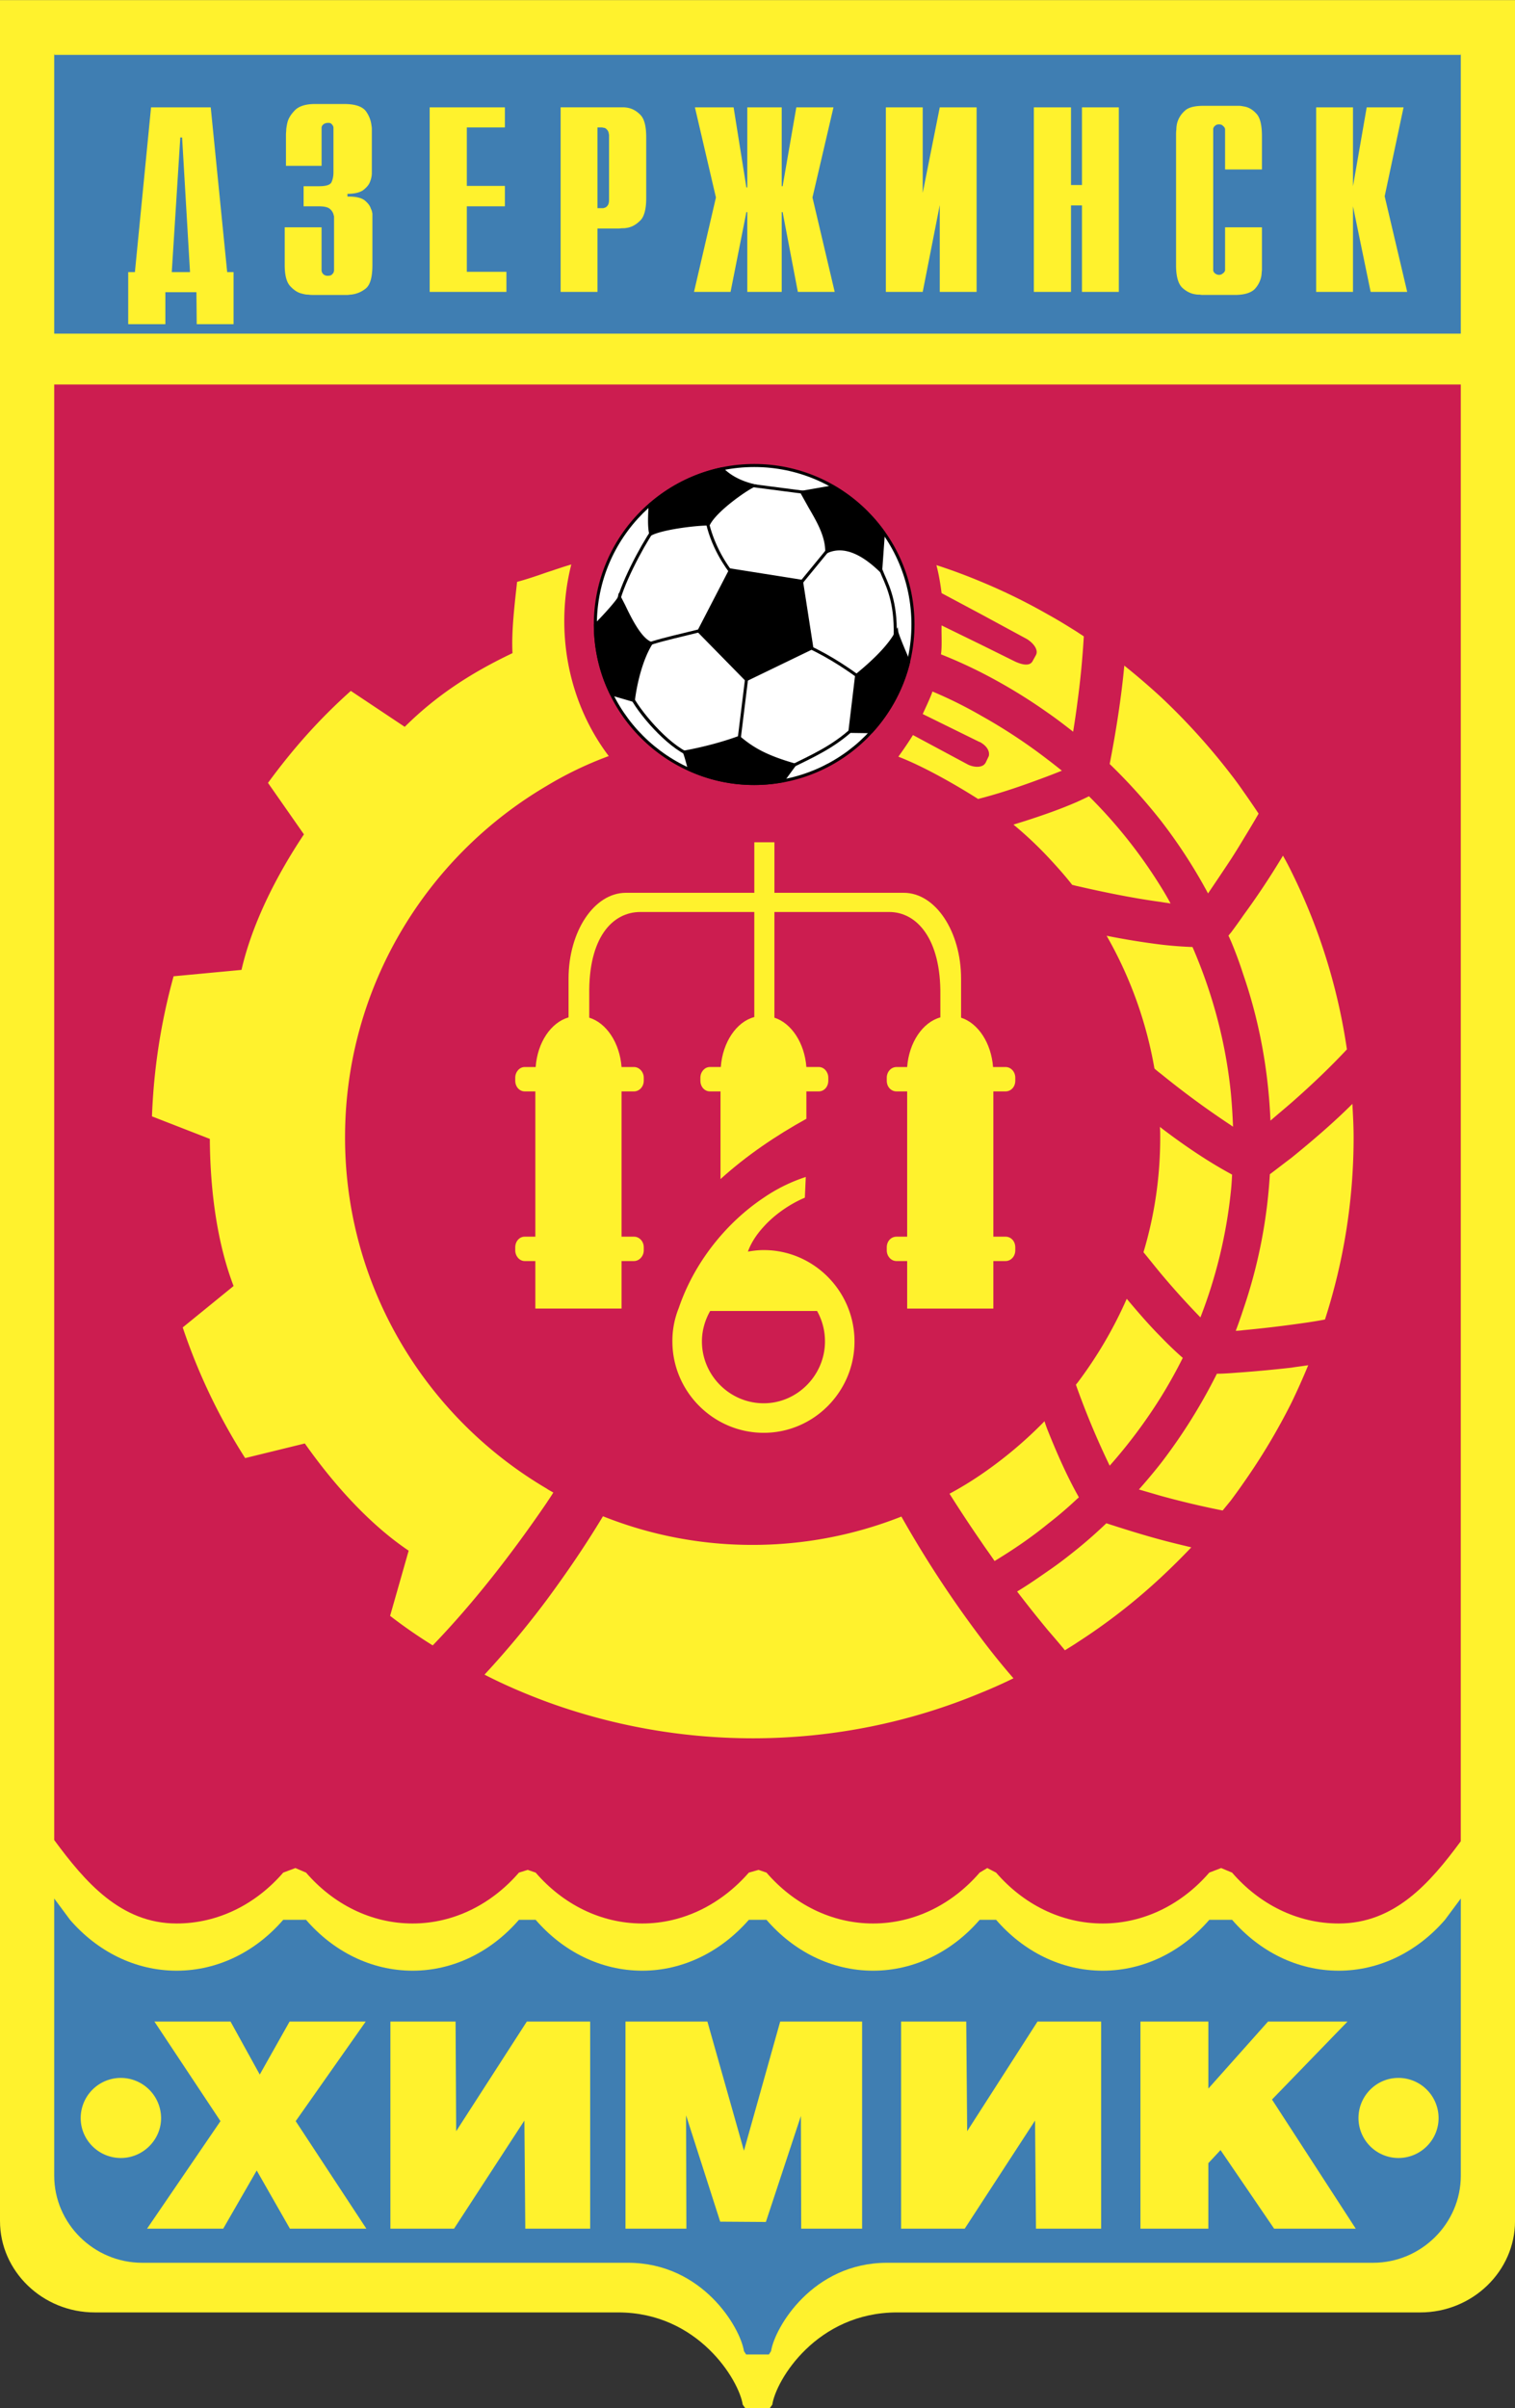
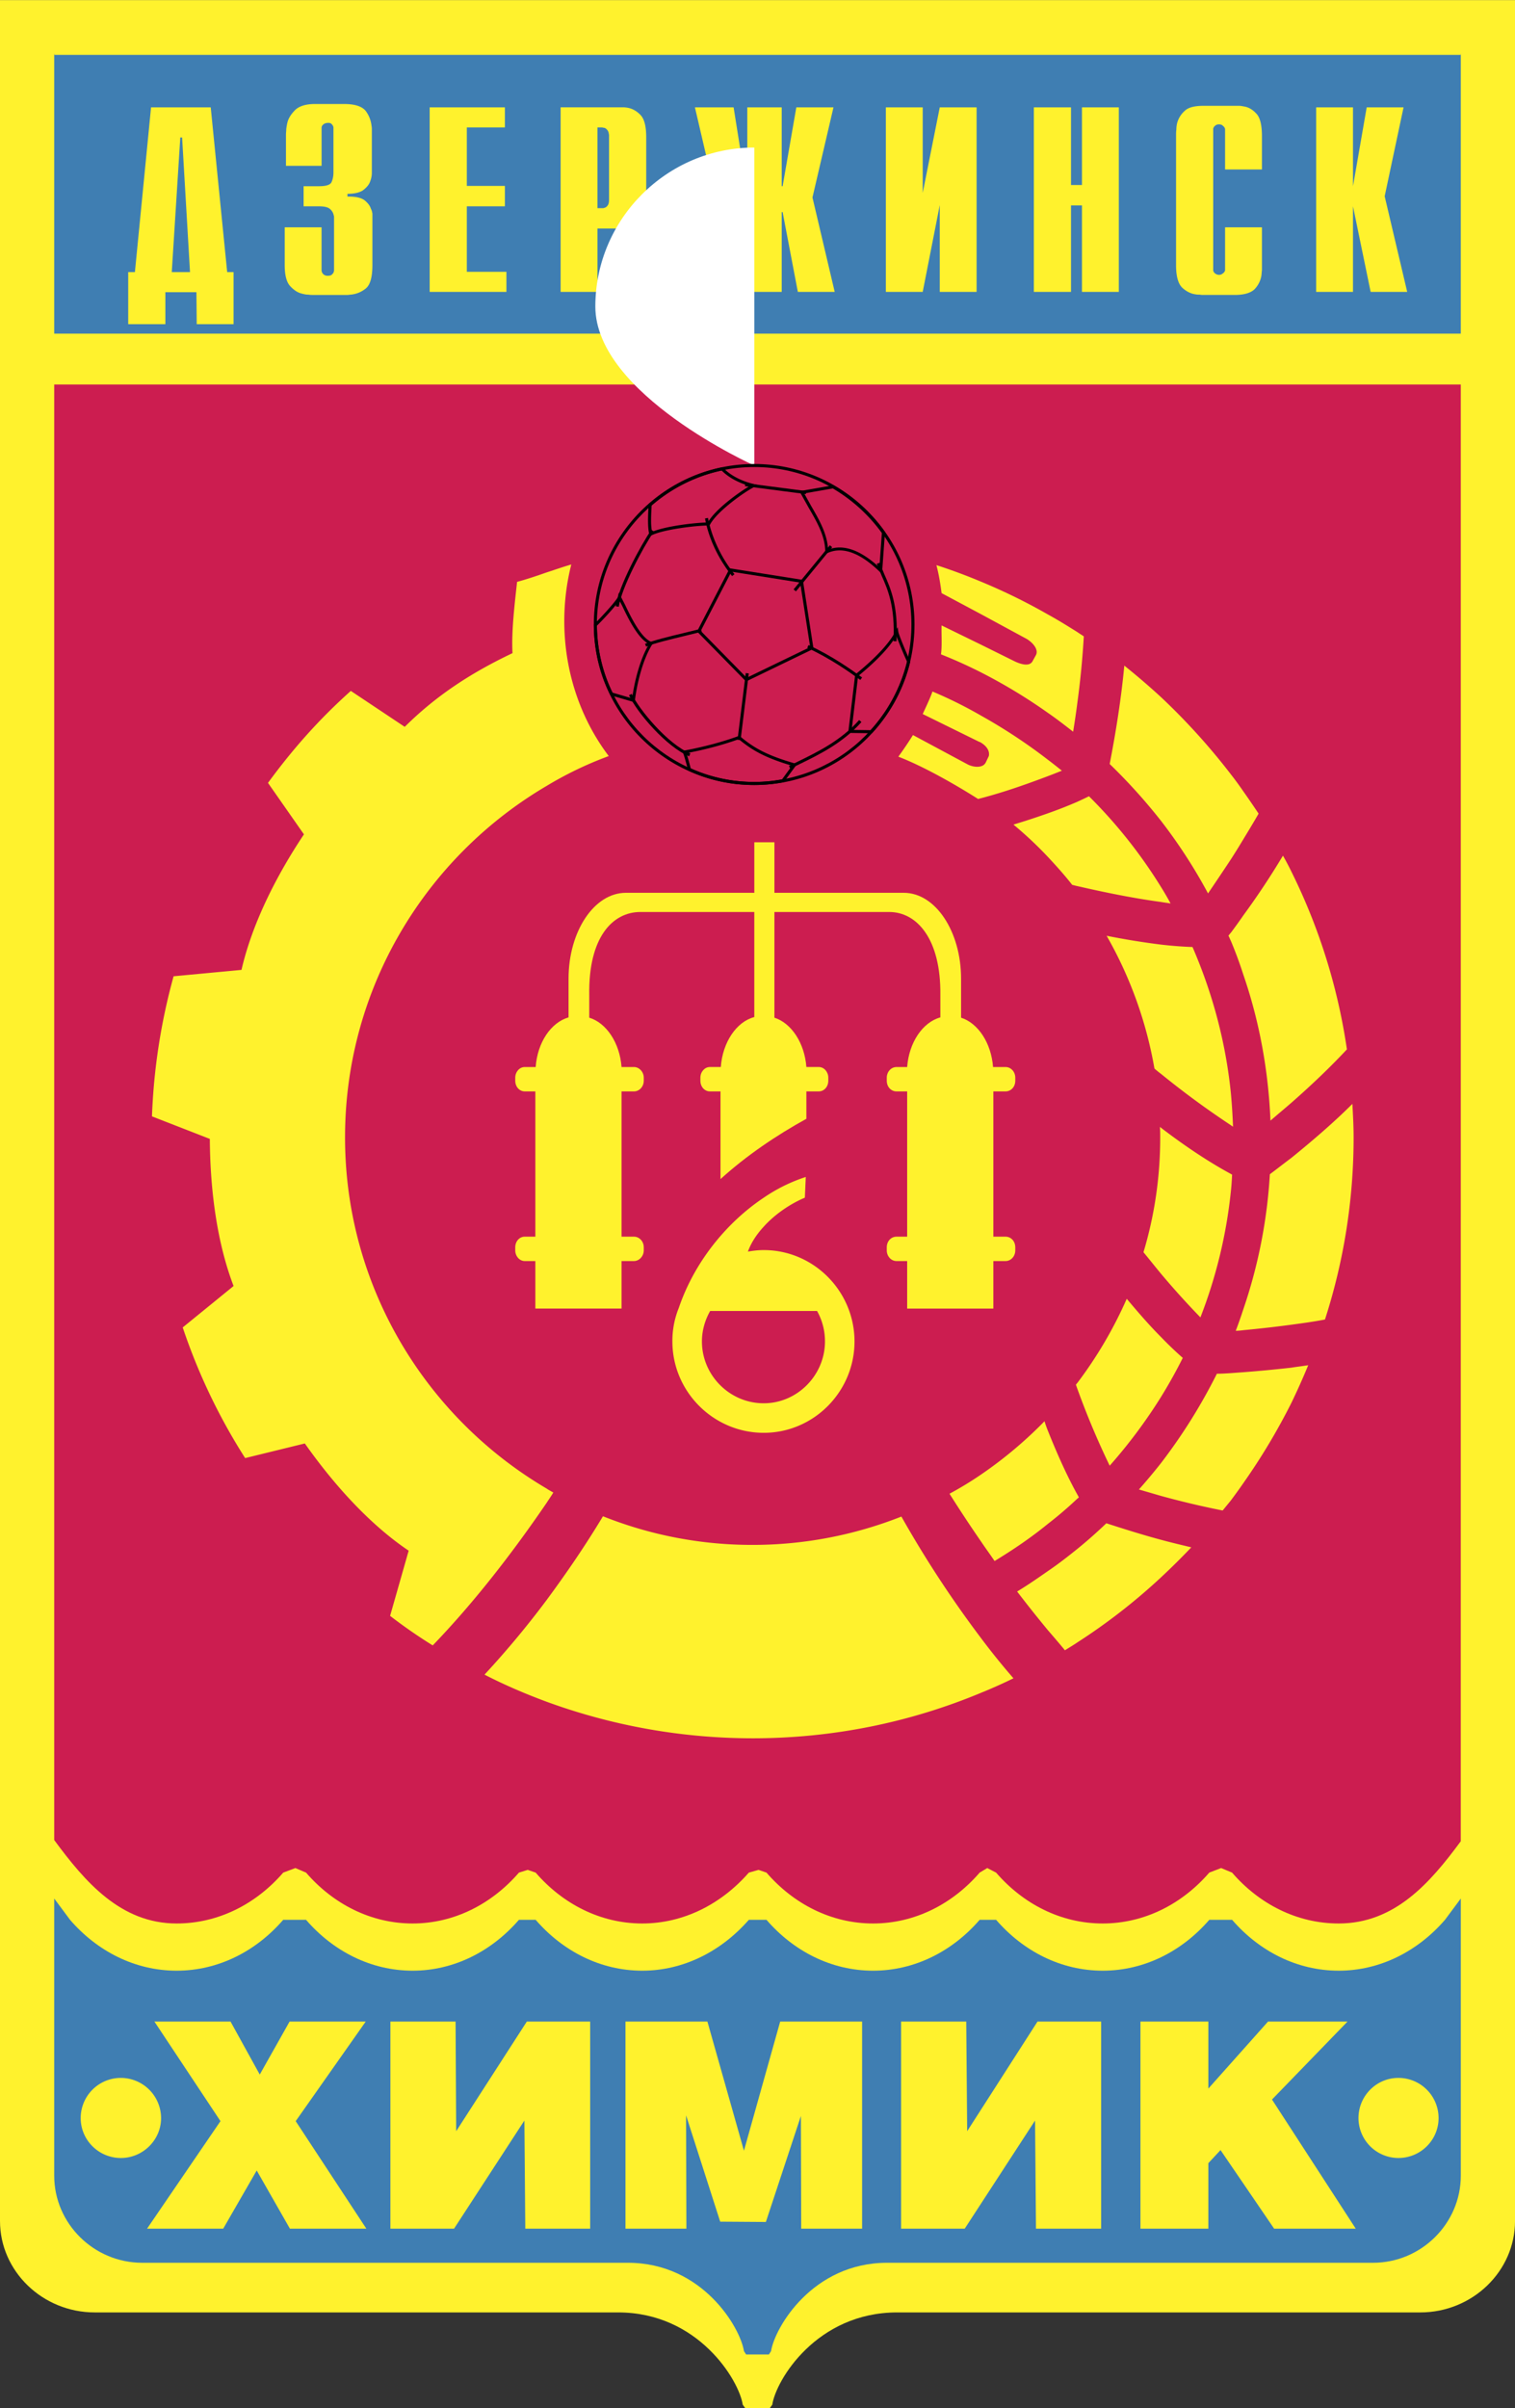
<svg xmlns="http://www.w3.org/2000/svg" width="1573" height="2500" viewBox="0 0 133.275 211.794">
  <rect x="0" y="0" width="133.275" height="211.794" fill="#333333" stroke="none" />
  <path d="M66.651 0H0v195.346c0 4.42 3.75 8.037 8.331 8.037h46.051c7.045 0 10.635 5.974 10.957 8.117l.214.294h2.17l.214-.294c.322-2.17 3.911-8.117 10.983-8.117h46.024c4.581 0 8.332-3.617 8.332-8.037V0H66.651z" fill="#fff22d" />
  <path d="M117.765 173.325c-3.67 0-6.992-1.715-9.376-4.474h-2.009c-2.384 2.759-5.706 4.474-9.376 4.474-3.67 0-6.992-1.715-9.376-4.474H86.18c-2.384 2.759-5.706 4.474-9.376 4.474s-6.992-1.715-9.376-4.474h-1.554c-2.411 2.759-5.733 4.474-9.376 4.474-3.67 0-6.992-1.715-9.376-4.474h-1.474c-2.384 2.759-5.706 4.474-9.35 4.474-3.67 0-6.992-1.715-9.376-4.474h-2.009c-2.384 2.759-5.706 4.474-9.376 4.474-3.67 0-6.992-1.715-9.376-4.474l-1.393-1.875v24.378c0 4.206 3.482 7.662 7.742 7.662h42.729c6.563 0 9.885 5.706 10.206 7.769l.188.294h2.009l.188-.294c.322-2.063 3.644-7.769 10.207-7.769h42.755c4.233 0 7.715-3.456 7.715-7.662v-24.378l-1.393 1.875c-2.385 2.759-5.706 4.474-9.349 4.474z" fill="#3f7eb2" />
  <path d="M4.769 161.833c2.706 3.67 5.84 7.34 10.769 7.34 3.67 0 6.992-1.714 9.376-4.474l1.072-.402.938.402c2.384 2.76 5.706 4.474 9.376 4.474 3.644 0 6.966-1.714 9.35-4.474l.777-.241.696.241c2.384 2.76 5.706 4.474 9.376 4.474 3.643 0 6.965-1.714 9.376-4.474l.857-.241.697.241c2.384 2.76 5.706 4.474 9.376 4.474s6.992-1.714 9.376-4.474l.67-.402.777.402c2.384 2.76 5.706 4.474 9.376 4.474 3.67 0 6.992-1.714 9.376-4.474l1.044-.402.964.402c2.384 2.76 5.706 4.474 9.376 4.474 4.929 0 8.037-3.562 10.742-7.233V33.808H4.769v128.025z" fill="#cc1d50" />
  <path fill="#fff22d" d="M66.651 4.715H4.769v.107h123.738v-.107z" />
  <path fill="#3f7eb2" d="M66.651 4.715H4.769v.107h123.738v-.107z" />
  <path fill="#fff22d" d="M4.769 4.661h123.738v.161H4.769z" />
  <path fill="#3f7eb2" d="M4.769 4.822h123.738v24.512H4.769z" />
  <path d="M22.583 190.898l-2.947 5.117h-6.698l6.457-9.457-5.813-8.76h6.697l2.572 4.662 2.625-4.662h6.697l-6.161 8.76 6.215 9.457h-6.724l-2.92-5.117zm17.547-3.455l6.215-9.644h5.572v18.216h-5.706l-.08-9.51-6.188 9.51h-5.599v-18.216h5.733l.053 9.644zm30.325-1.339l-3.081 9.323-4.018-.027-3.001-9.349.027 9.965h-5.358V177.8h7.207l3.214 11.359 3.188-11.359h7.207v18.216h-5.358l-.027-9.912zm14.627 1.339l6.188-9.644h5.599v18.216h-5.733l-.081-9.51-6.188 9.51h-5.599v-18.216h5.733l.081 9.644zm15.243 8.572v-18.216h5.974v5.894l5.251-5.894h6.992l-6.644 6.858 7.367 11.358h-7.18l-4.715-6.912-1.072 1.152v5.76h-5.973z" fill="#fff22d" />
  <path d="M10.635 189.8c1.929 0 3.536-1.581 3.536-3.509a3.55 3.55 0 0 0-3.536-3.536 3.533 3.533 0 0 0-3.536 3.536c0 1.929 1.581 3.509 3.536 3.509zM123.016 189.8c1.956 0 3.536-1.581 3.536-3.509a3.533 3.533 0 0 0-3.536-3.536c-1.929 0-3.51 1.581-3.51 3.536a3.52 3.52 0 0 0 3.51 3.509z" fill="#fff22d" />
  <g fill="#fff22d">
    <path d="M41.067 18.136h3.349v-1.795h-3.349v-5.143h3.349V9.43h-6.617v16.234h6.751v-1.768h-3.483zM18.538 9.43h-5.25l-1.42 14.493h-.589v4.581h3.268V25.69h2.733l.026 2.813h3.241v-4.581h-.562L18.538 9.43zm-2.625 14.492h-.803l.75-11.841h.16l.696 11.841h-.803zM32.066 17.601c-.295-.215-.75-.322-1.366-.322h-.133v-.241c.589 0 1.044-.107 1.339-.294.295-.214.51-.455.617-.696.081-.188.134-.375.161-.536.027-.161.027-.295.027-.375v-3.349-.349c0-.134 0-.268-.027-.375a2.647 2.647 0 0 0-.509-1.312c-.321-.402-.937-.616-1.902-.616H27.7c-.803 0-1.366.188-1.714.509-.348.349-.589.697-.697 1.099-.053.214-.08.402-.107.589 0 .188-.026.348-.026.482v2.759h3.134v-3.349c0-.107.053-.214.161-.294.08-.08.241-.134.428-.134.134 0 .241.026.321.134.081.081.107.161.134.241v3.991c0 .375-.081.669-.188.884-.134.214-.482.321-1.071.321h-1.366v1.768h1.312c.536 0 .857.08 1.045.268a.974.974 0 0 1 .294.536.29.29 0 0 1 .027.134V23.815c-.027.054-.027.107-.054.161-.027.053-.081.107-.161.188-.081.054-.188.081-.349.081a.534.534 0 0 1-.375-.134.506.506 0 0 1-.161-.402v-3.724h-3.242v3.295c0 .91.161 1.527.482 1.875s.67.589 1.072.669c.188.054.348.081.536.081.161.027.321.027.456.027H30.565c.107 0 .188-.027.295-.027.482-.054.91-.214 1.312-.536.402-.322.589-1.018.589-2.089v-4.152-.348c-.026-.134-.053-.295-.134-.429-.079-.269-.266-.509-.561-.75zM95.181 16.261h-.964V9.43h-3.269v16.234h3.269v-7.608h.964v7.608h3.242V9.43h-3.242zM121.81 17.252l1.661-7.822h-3.242l-1.206 6.938V9.43h-3.241v16.234h3.241v-7.528l1.554 7.528h3.215zM109.406 9.349c-.134-.026-.268-.053-.402-.053H105.87c-.777 0-1.339.134-1.661.455a2.2 2.2 0 0 0-.643 1.018 2.413 2.413 0 0 0-.081.616c-.027.188-.027.348-.027.509v11.412c0 .991.188 1.634.536 1.982.348.322.75.536 1.179.59.134.026.241.026.375.026.107.027.214.027.348.027h2.732c.83 0 1.42-.188 1.742-.509a2.27 2.27 0 0 0 .589-1.152c.027-.161.027-.321.054-.509v-3.777h-3.242V23.762a.446.446 0 0 1-.188.268.507.507 0 0 1-.348.134.576.576 0 0 1-.321-.107.457.457 0 0 1-.188-.269v-.053V11.438v-.08-.054a.455.455 0 0 1 .188-.268c.08-.081.188-.107.321-.107.134 0 .268.027.348.134a.458.458 0 0 1 .188.268v3.563h3.242v-2.92c0-.991-.161-1.661-.509-2.009-.321-.348-.696-.562-1.098-.616zM55.293 9.483a2.331 2.331 0 0 0-.429-.054h-5.545v16.234h3.242v-5.572H54.41c.107 0 .214-.027.348-.027.107 0 .214 0 .348-.027.429-.054.831-.268 1.179-.616.375-.321.563-1.018.563-2.009v-5.331c0-.964-.161-1.607-.482-1.956-.324-.347-.699-.562-1.073-.642zm-1.715 2.518v5.572c0 .241-.054.429-.161.536-.054.081-.188.161-.349.188h-.508v-7.099h.322c.08 0 .134 0 .187.026.134 0 .215.054.295.134a.642.642 0 0 1 .188.348c0 .054.027.107.027.161l-.001.134zM73.321 9.43h-3.268l-1.205 6.938h-.081V9.43H65.74v7.045h-.08L64.535 9.43h-3.403l1.849 7.929-1.929 8.305h3.215l1.393-7.019h.08v7.019h3.027v-7.019h.081l1.339 7.019h3.242l-1.956-8.305zM81.171 16.958V9.43h-3.242v16.234h3.242l1.5-7.635v7.635h3.241V9.43h-3.241z" />
  </g>
  <g fill="#fff22d">
    <path d="M108.281 96.146c-.456-4.527-1.634-8.841-3.375-12.859a34.941 34.941 0 0 1-2.787-.215 65.262 65.262 0 0 1-4.769-.776 35.867 35.867 0 0 1 4.207 11.68c.187.161.375.321.562.456a76.66 76.66 0 0 0 6.162 4.527c.054.054.134.081.188.134a53.234 53.234 0 0 0-.188-2.947zM108.281 104.771c.054-.482.08-.964.107-1.473a.2.2 0 0 1-.107-.053c-1.982-1.072-4.099-2.492-6.162-4.072-.026-.027-.054-.053-.081-.053.027.294.027.616.027.911 0 3.509-.508 6.885-1.473 10.1.509.616 1.018 1.259 1.527 1.875a71.86 71.86 0 0 0 3.482 3.857 42.713 42.713 0 0 0 2.68-11.092zM92.181 71.526a65.26 65.26 0 0 1-3.027.991 33.733 33.733 0 0 1 3.027 2.84c.75.804 1.474 1.607 2.143 2.465.161.026.294.08.455.107 2.438.562 4.956 1.071 7.34 1.393.295.054.562.08.857.134a25.658 25.658 0 0 0-.857-1.474 43.234 43.234 0 0 0-6.322-7.956c-.322.161-.669.321-1.018.482-.803.349-1.687.697-2.598 1.018zM106.272 78.572c.67-.991 1.339-1.982 2.009-3a62.95 62.95 0 0 0 1.098-1.768c.456-.75.911-1.5 1.34-2.25a86.318 86.318 0 0 0-1.34-1.956 30.532 30.532 0 0 0-1.098-1.5 57.158 57.158 0 0 0-6.162-6.805 63.256 63.256 0 0 0-3.214-2.759c-.268 2.893-.75 5.894-1.286 8.653a49.762 49.762 0 0 1 4.5 4.982 45.935 45.935 0 0 1 4.153 6.403zM92.181 125.828a10.19 10.19 0 0 1-.295-.831 36.882 36.882 0 0 1-5.545 4.662 30.413 30.413 0 0 1-2.812 1.714 119.607 119.607 0 0 0 2.812 4.259c.375.562.777 1.098 1.152 1.661 1.634-.991 3.214-2.063 4.688-3.268a34.157 34.157 0 0 0 2.598-2.224c.054-.026.081-.08.134-.107-.054-.08-.08-.161-.134-.241-.937-1.687-1.794-3.616-2.598-5.625zM108.281 82.028c-.08.08-.134.161-.215.268.081.134.135.294.215.455a35.75 35.75 0 0 1 1.098 2.974c1.393 4.045 2.197 8.358 2.384 12.832.616-.536 1.232-1.045 1.849-1.581 1.742-1.527 3.429-3.134 4.876-4.688a52.087 52.087 0 0 0-4.876-15.618 23.873 23.873 0 0 0-.75-1.42 68.205 68.205 0 0 1-3.483 5.251 50.081 50.081 0 0 1-1.098 1.527zM102.12 122.881a43.627 43.627 0 0 0 1.929-3.456 30.811 30.811 0 0 1-1.929-1.849c-1.018-1.018-2.009-2.17-3-3.349a37.077 37.077 0 0 1-4.34 7.394c-.053.054-.081.107-.134.161.053.134.081.241.134.375a70.865 70.865 0 0 0 2.84 6.75 45.254 45.254 0 0 0 4.5-6.026zM118.97 97.083c-1.634 1.634-3.509 3.241-5.358 4.742-.643.482-1.259.964-1.902 1.447a44.828 44.828 0 0 1-2.331 11.867 40.471 40.471 0 0 1-.669 1.902c.214 0 .455-.026.669-.054 1.42-.133 2.84-.294 4.233-.482.991-.134 1.982-.268 2.946-.456a52.048 52.048 0 0 0 2.519-16.02c0-.99-.054-1.954-.107-2.946zM97.325 133.972a41.18 41.18 0 0 1-2.545 2.25c-.83.669-1.687 1.339-2.598 1.956-.884.616-1.768 1.232-2.706 1.795a115.061 115.061 0 0 0 2.706 3.402c.509.59 1.018 1.179 1.5 1.768.375-.241.75-.455 1.098-.696a52.288 52.288 0 0 0 7.34-5.706 62.04 62.04 0 0 0 2.679-2.652c-.884-.214-1.795-.428-2.679-.669-1.608-.43-3.215-.939-4.795-1.448zM109.379 120.685c-.375.026-.723.053-1.098.081-.429.026-.831.053-1.232.053a48.62 48.62 0 0 1-4.929 7.876 51.253 51.253 0 0 1-1.929 2.304l1.929.562c1.849.509 3.67.938 5.438 1.286l.723-.884c.375-.509.75-1.018 1.098-1.526a55.45 55.45 0 0 0 4.233-7.073 61.232 61.232 0 0 0 1.473-3.295c-.482.08-.991.134-1.473.214-1.42.16-2.813.295-4.233.402zM86.341 54.033l3.858 2.09c.535.268 1.206.938.938 1.474l-.295.536c-.268.536-1.098.268-1.634 0l-2.867-1.42-3.509-1.714c-.026.723.054 1.821-.054 2.544a42.24 42.24 0 0 1 3.563 1.608 47.503 47.503 0 0 1 5.84 3.536c.777.536 1.5 1.098 2.223 1.661.134-.831.268-1.715.375-2.572.268-1.956.456-3.938.563-5.813-.188-.134-.375-.241-.563-.375-.857-.536-1.714-1.071-2.598-1.554a51.276 51.276 0 0 0-5.84-2.866 49.7 49.7 0 0 0-3.965-1.473c.214.803.349 1.634.456 2.464l3.509 1.874zM79.296 133.382a35.583 35.583 0 0 1-13.073 2.492 35.38 35.38 0 0 1-13.18-2.519c-1.527 2.545-3.215 5.01-4.956 7.367a80.679 80.679 0 0 1-5.465 6.563c1.769.91 3.59 1.688 5.465 2.384a52.803 52.803 0 0 0 18.136 3.215c7.099 0 13.903-1.42 20.118-4.018a43.37 43.37 0 0 0 2.813-1.259 61.593 61.593 0 0 1-2.813-3.482 96.168 96.168 0 0 1-7.045-10.743zM86.341 70.187c2.036-.536 3.992-1.232 5.84-1.929.428-.161.83-.321 1.232-.482-.402-.321-.804-.643-1.232-.964a47.799 47.799 0 0 0-5.84-3.857 38.207 38.207 0 0 0-4.312-2.144c-.188.563-.616 1.447-.857 1.983l4.956 2.438a.752.752 0 0 1 .214.107c.429.268.75.696.643 1.152l-.268.562a.634.634 0 0 1-.375.321c-.375.134-.911.027-1.286-.187l-4.742-2.545a33.763 33.763 0 0 1-1.286 1.902c2.224.857 5.037 2.464 7.019 3.723.079-.026.187-.053.294-.08zM48.676 131.266c-.188-.107-.402-.214-.589-.348-10.609-6.242-17.734-17.761-17.734-30.888 0-13.153 7.125-24.673 17.734-30.915a31.954 31.954 0 0 1 5.465-2.625c-2.438-3.215-3.911-7.367-3.911-11.867 0-1.742.214-3.403.616-4.983-.67.188-1.42.456-2.17.697-.911.321-1.795.617-2.599.831-.214 1.956-.509 4.394-.402 6.269-3.831 1.822-6.804 3.831-9.483 6.483l-4.741-3.161c-2.786 2.491-5.09 5.09-7.287 8.09l3.162 4.527c-2.519 3.777-4.582 7.957-5.492 11.921l-5.974.562a53.548 53.548 0 0 0-1.902 12.323l5.09 1.982c.026 4.554.643 9.162 2.089 12.939l-4.474 3.643a52.142 52.142 0 0 0 5.492 11.492l5.25-1.286c2.625 3.724 5.787 7.18 9.135 9.43l-1.634 5.733a44.595 44.595 0 0 0 3.75 2.599c3.59-3.724 6.965-8.063 10.019-12.538.188-.294.402-.589.59-.91z" />
  </g>
  <path d="M88.458 95.985c.482 0 .857-.402.857-.938v-.268c0-.509-.375-.938-.857-.938h-1.099c-.161-2.116-1.312-3.857-2.813-4.34v-3.428c0-4.152-2.25-7.555-5.036-7.555H68.125v-4.447h-1.768v4.447H55.051c-2.786 0-5.036 3.402-5.036 7.555V89.474c-1.554.456-2.732 2.197-2.893 4.367h-.965c-.455 0-.83.429-.83.938v.268c0 .536.375.938.83.938h.938v12.778h-.938c-.455 0-.83.402-.83.938v.269c0 .508.375.938.83.938h.938v4.179h7.582v-4.179h1.098c.455 0 .857-.429.857-.938v-.269c0-.536-.402-.938-.857-.938h-1.098V95.985h1.098c.455 0 .857-.402.857-.938v-.268c0-.509-.402-.938-.857-.938h-1.098c-.161-2.143-1.34-3.884-2.84-4.34v-2.009c-.081-5.037 2.036-7.287 4.5-7.287h10.019v9.242c-1.554.402-2.786 2.197-2.947 4.393h-.964c-.456 0-.831.429-.831.938v.268c0 .536.375.938.831.938h.937v7.715c2.305-2.089 4.93-3.857 7.555-5.304v-2.411h1.098c.456 0 .831-.402.831-.938v-.268c0-.509-.375-.938-.831-.938h-1.098c-.161-2.116-1.313-3.857-2.813-4.34v-9.295h10.099c2.465 0 4.554 2.411 4.501 7.287v1.982c-1.554.429-2.759 2.197-2.92 4.367h-.938c-.482 0-.857.429-.857.938v.268c0 .536.375.938.857.938h.938v12.778h-.938c-.482 0-.857.402-.857.938v.269c0 .508.375.938.857.938h.938v4.179h7.582v-4.179h1.072c.482 0 .857-.429.857-.938v-.269c0-.536-.375-.938-.857-.938h-1.072V95.985h1.072z" fill="#fff22d" />
  <path d="M67.187 109.942c-.482 0-.938.054-1.393.134.268-.75.75-1.5 1.393-2.197.964-1.072 2.331-2.009 3.616-2.545l.081-1.822a14.37 14.37 0 0 0-3.697 1.822c-3.215 2.143-6.081 5.599-7.474 9.697a7.697 7.697 0 0 0-.562 2.947c0 4.42 3.616 8.037 8.037 8.037 4.393 0 7.983-3.617 7.983-8.037-.001-4.419-3.591-8.036-7.984-8.036zm0 13.475c-3 0-5.438-2.465-5.438-5.438 0-.964.268-1.875.724-2.679H71.876c.455.804.697 1.715.697 2.679-.001 2.973-2.439 5.438-5.386 5.438z" fill="#fff22d" />
-   <path d="M66.356 40.934c7.688 0 13.957 6.295 13.957 13.984 0 7.715-6.269 13.984-13.957 13.984s-13.984-6.269-13.984-13.984c0-7.689 6.296-13.984 13.984-13.984z" fill="#fff" />
+   <path d="M66.356 40.934s-13.984-6.269-13.984-13.984c0-7.689 6.296-13.984 13.984-13.984z" fill="#fff" />
  <path d="M52.239 54.917c0 7.785 6.333 14.118 14.118 14.118 7.77 0 14.091-6.333 14.091-14.118S74.126 40.8 66.356 40.8c-7.784 0-14.117 6.333-14.117 14.117zm.267 0c0-7.637 6.213-13.85 13.85-13.85 7.622 0 13.823 6.213 13.823 13.85s-6.201 13.85-13.823 13.85c-7.636.001-13.85-6.213-13.85-13.85z" />
  <path d="M60.193 55.657c-1.367.33-2.657.641-3.451.958l.1.248c.776-.311 2.057-.619 3.414-.946l1.472-.361-.065-.26-1.47.361zM71.015 56.968c2.121.982 3.792 2.193 4.595 2.775l.071.052.157-.217-.071-.051c-.81-.587-2.496-1.808-4.639-2.802l-.113.243zM54.169 53.318l.265.038c.232-1.651 2.13-5.22 3.085-6.613l-.221-.152c-.932 1.358-2.881 4.964-3.129 6.727zM62.019 45.592c.46 2.497 1.822 4.377 2.385 5.07l.208-.169c-1.147-1.41-2.018-3.26-2.33-4.95l-.263.049zM70.892 43.447l-5.358-.697.034-.265 5.358.696zM70.02 52.003l-.208-.17L73 47.949l.208.17zM77.132 49.574l.421 1.039c.538 1.212 1.209 2.72 1.045 5.771l.267.015c.167-3.115-.518-4.656-1.068-5.894l-.412-1.013-.253.082zM70.239 66.95l-.836.413.122.238.832-.411c1.685-.821 3.783-1.844 5.423-3.691l-.201-.178c-1.605 1.808-3.676 2.817-5.34 3.629zM65.148 65.09l-.266-.034.722-5.866.266.032zM55.332 61.135c.723 1.562 3.323 4.573 5.295 5.373l.101-.249c-1.974-.8-4.522-3.875-5.152-5.236l-.244.112z" />
-   <path d="M70.964 57.195V54.06l.456 2.92-.456.215zm0-13.074v-.91l2.331-.402a14.4 14.4 0 0 1 4.42 4.019l-.242 3.349c-1.688-1.634-3.295-2.331-4.741-1.661 0-1.555-.937-2.974-1.768-4.395zm8.974 14.065a13.918 13.918 0 0 1-3.294 6.162c-.563 0-1.098-.027-1.875-.027l.589-4.929c1.152-.938 2.813-2.411 3.537-3.804.025.187.534 1.473 1.043 2.598zM60.65 67.669c-.187-.723-.375-1.393-.455-1.527 1.741-.322 3.349-.75 4.822-1.286 1.152.964 2.277 1.661 4.876 2.411l-1.018 1.393c-.83.161-1.634.241-2.518.241-2.037 0-3.965-.428-5.707-1.232zm10.314-24.458v.91c-.161-.294-.294-.562-.428-.83l.428-.08zm0 10.849v3.135l-5.304 2.572-4.179-4.26 2.786-5.384 6.242.991.455 2.946zm-17.172 6.965c-.911-1.822-1.393-3.885-1.42-6.055.804-.777 2.117-2.25 2.117-2.464.349.509 1.5 3.617 2.786 4.072-.964 1.526-1.419 3.884-1.554 5.009a43.097 43.097 0 0 0-1.929-.562zm3.403-16.635a13.999 13.999 0 0 1 6.322-3.162c.616.643 1.554 1.179 2.786 1.474-.75.348-3.322 2.143-3.964 3.375-1.125 0-4.045.349-5.09.884-.162-.643-.108-1.661-.054-2.571z" />
  <path d="M64.971 64.73c-1.46.531-3.075.961-4.8 1.28l-.19.035.1.166c.028.047.128.288.44 1.491l.016.062.058.027a13.643 13.643 0 0 0 5.762 1.245c.877 0 1.686-.078 2.543-.243l.051-.01 1.163-1.59-.184-.053c-2.538-.732-3.654-1.403-4.827-2.385l-.059-.05-.073.025zm.018.275c1.149.954 2.276 1.622 4.685 2.334l-.874 1.196c-.822.156-1.601.231-2.443.231a13.38 13.38 0 0 1-5.594-1.198c-.207-.792-.319-1.16-.382-1.333 1.65-.31 3.2-.723 4.608-1.23zM73.272 42.677l-2.945.515.809 1.45c.719 1.234 1.462 2.51 1.462 3.873v.209l.19-.088c1.304-.603 2.849-.053 4.593 1.636l.206.2.265-3.684-.028-.039a14.49 14.49 0 0 0-4.461-4.056l-.042-.025-.049.009zm-.006.273a14.198 14.198 0 0 1 4.312 3.92l-.218 3.03c-1.676-1.55-3.194-2.081-4.516-1.563-.06-1.365-.771-2.619-1.477-3.83l-.623-1.117 2.522-.44zM78.775 55.525c-.544 1.047-1.723 2.313-3.502 3.762l-.042.034-.614 5.131 1.238.017.848.013.039-.044a14.077 14.077 0 0 0 3.326-6.221l.011-.044-.019-.042c-.53-1.171-1.013-2.407-1.034-2.562l-.059-.414-.192.37zm.076.378c.173.491.566 1.453.945 2.292a13.808 13.808 0 0 1-3.215 6.018l-1.662-.024.565-4.73c1.649-1.347 2.766-2.537 3.367-3.556zM54.356 52.494c-.052.211-1.236 1.568-2.077 2.381l-.042.04.001.058c.027 2.208.509 4.264 1.434 6.112l.026.053 2.134.622.021-.156c.171-1.435.676-3.595 1.534-4.954l.089-.142-.158-.056c-.927-.329-1.841-2.241-2.333-3.268l-.551-1.072-.078.382zm.128.296l.261.51c.52 1.087 1.376 2.86 2.353 3.333-.812 1.354-1.3 3.364-1.484 4.784l-1.724-.502c-.882-1.784-1.347-3.765-1.38-5.891.461-.452 1.592-1.645 1.974-2.234zM63.489 41.097a14.173 14.173 0 0 0-6.383 3.191l-.042.037-.003.056c-.05.859-.113 1.93.058 2.612l.041.164.15-.077c.996-.511 3.858-.869 5.029-.869h.081l.038-.072c.628-1.206 3.165-2.974 3.902-3.316l.35-.163-.375-.089c-1.141-.273-2.082-.77-2.721-1.436l-.052-.054-.073.016zm-.005.279c.608.61 1.459 1.072 2.473 1.36-.939.539-3.032 2.042-3.69 3.208-1.153.012-3.762.33-4.911.828a5.624 5.624 0 0 1-.08-1.007c0-.445.026-.909.05-1.309a13.891 13.891 0 0 1 6.158-3.08zM64.148 50.061l-2.831 5.471 4.314 4.397 5.936-2.871-.941-6.061-6.434-1.022-.044.086zm.193.209l6.05.961.881 5.672-5.584 2.701-4.043-4.121c.084-.165 2.612-5.05 2.696-5.213z" />
</svg>